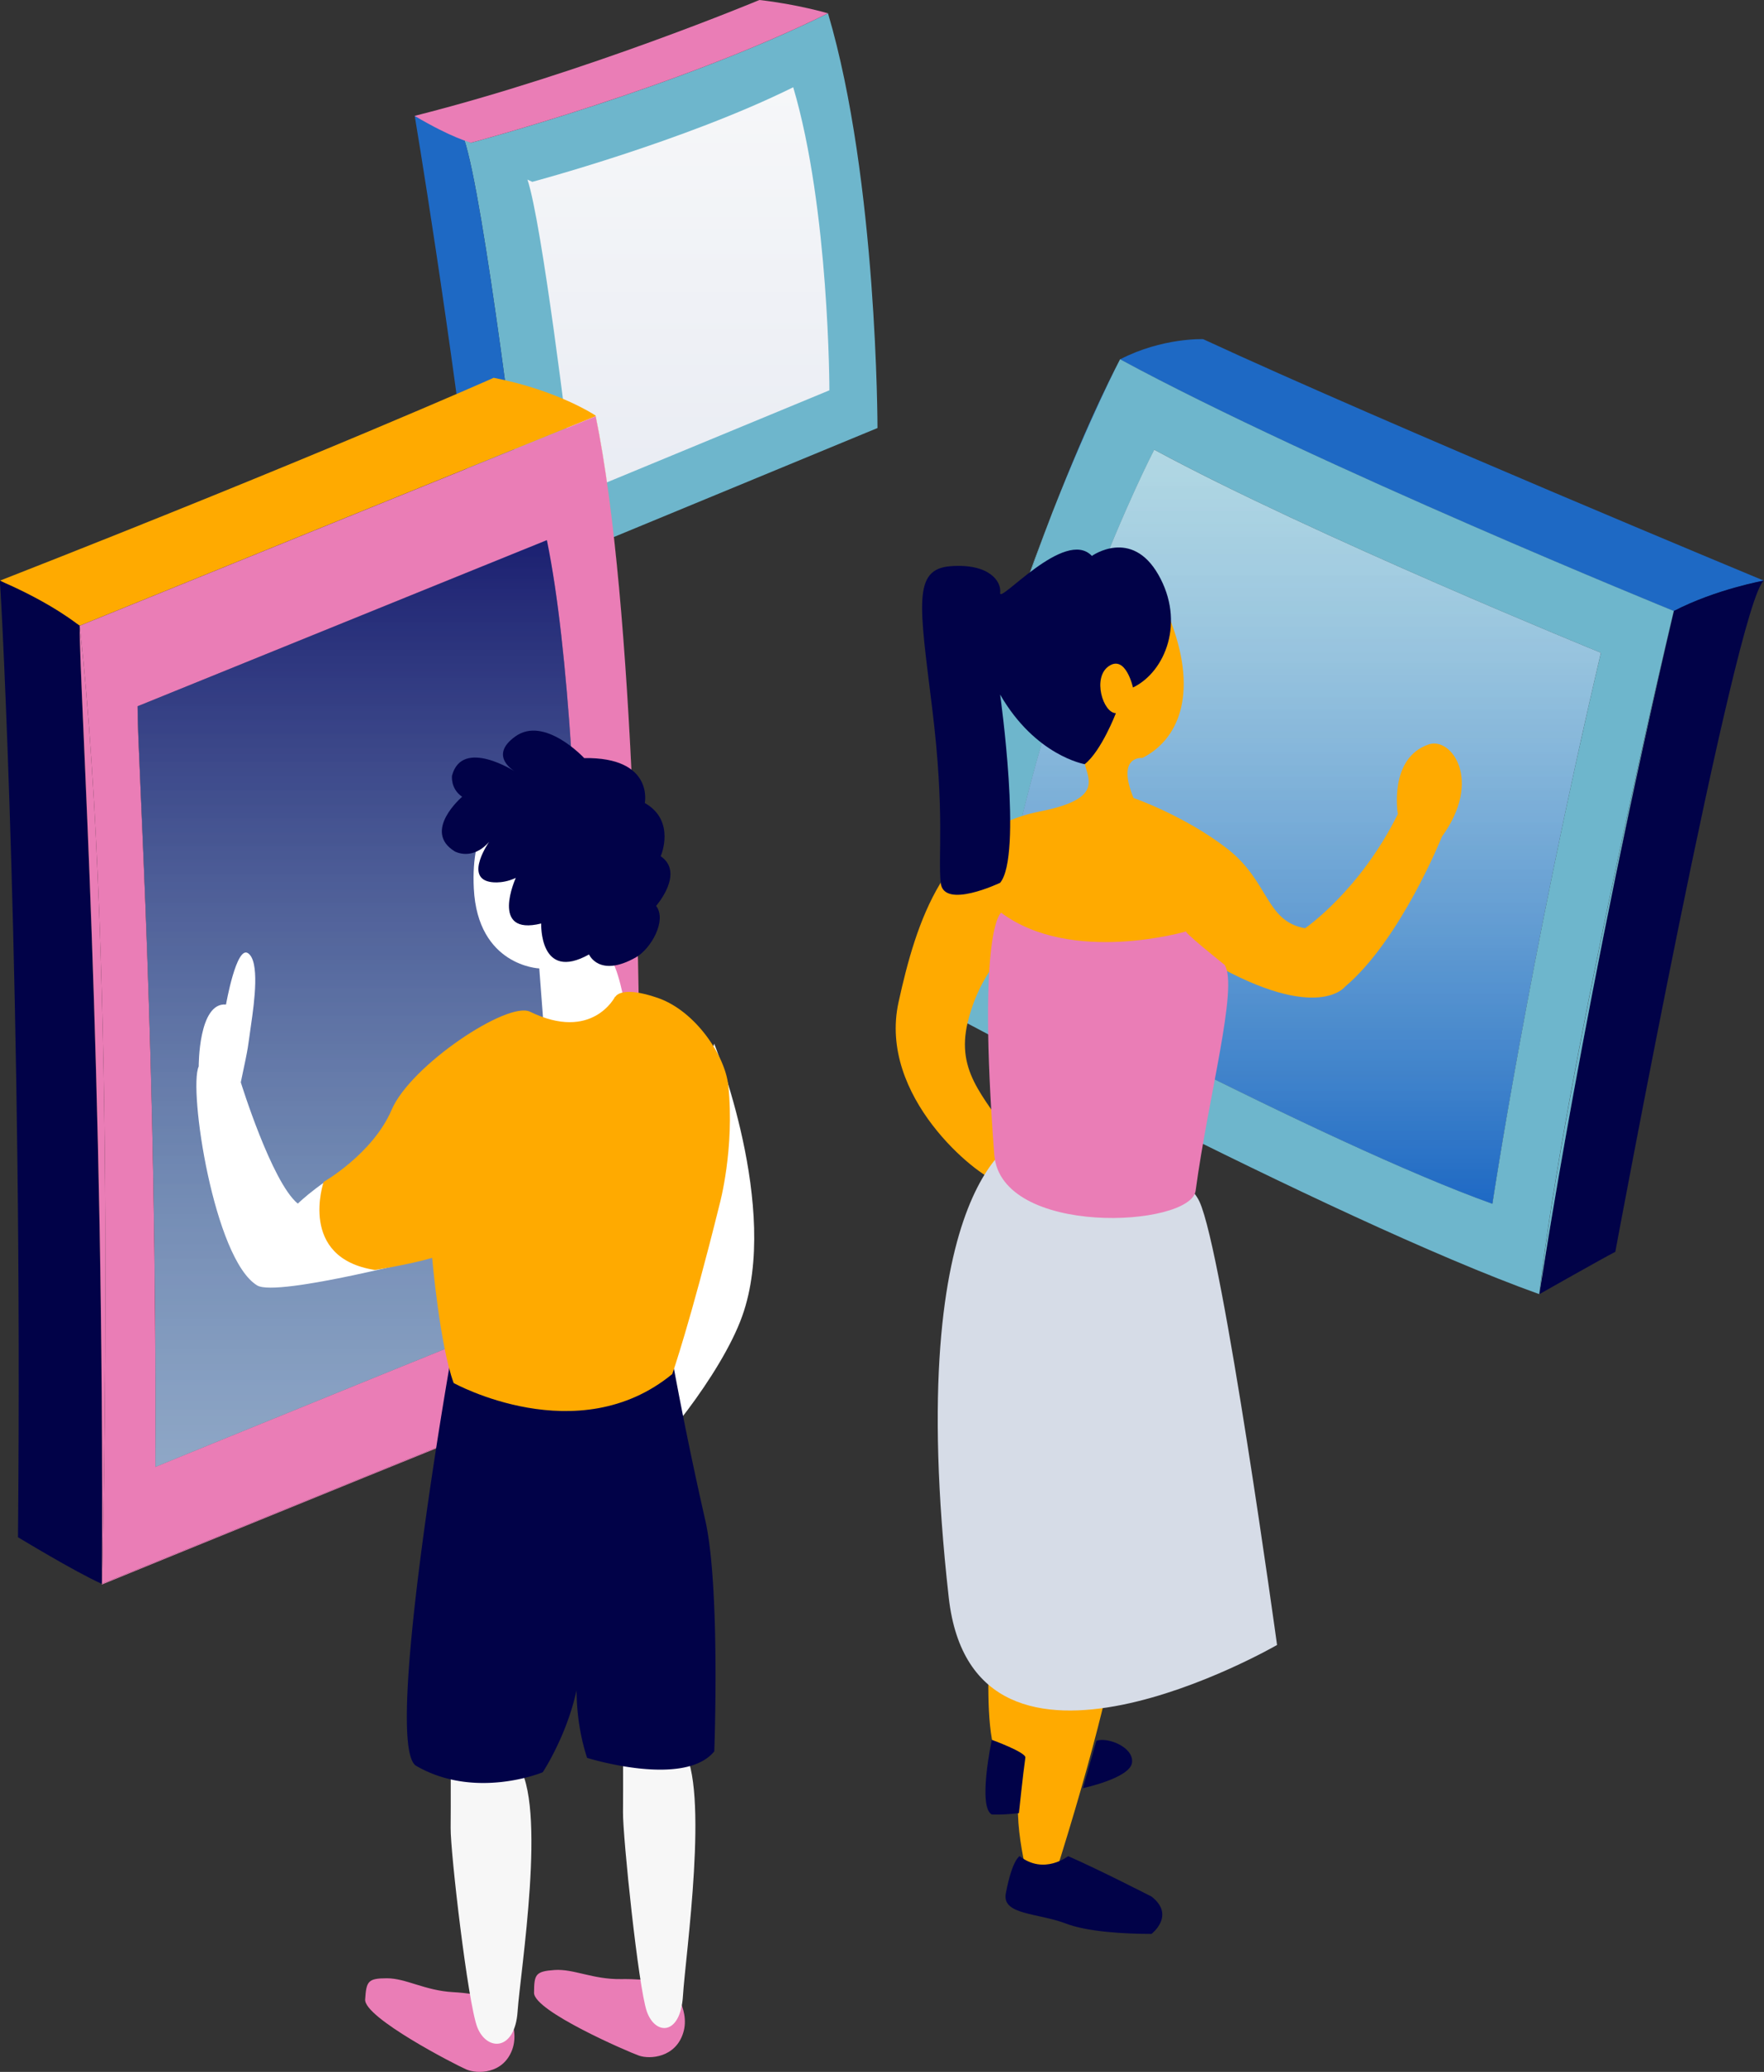
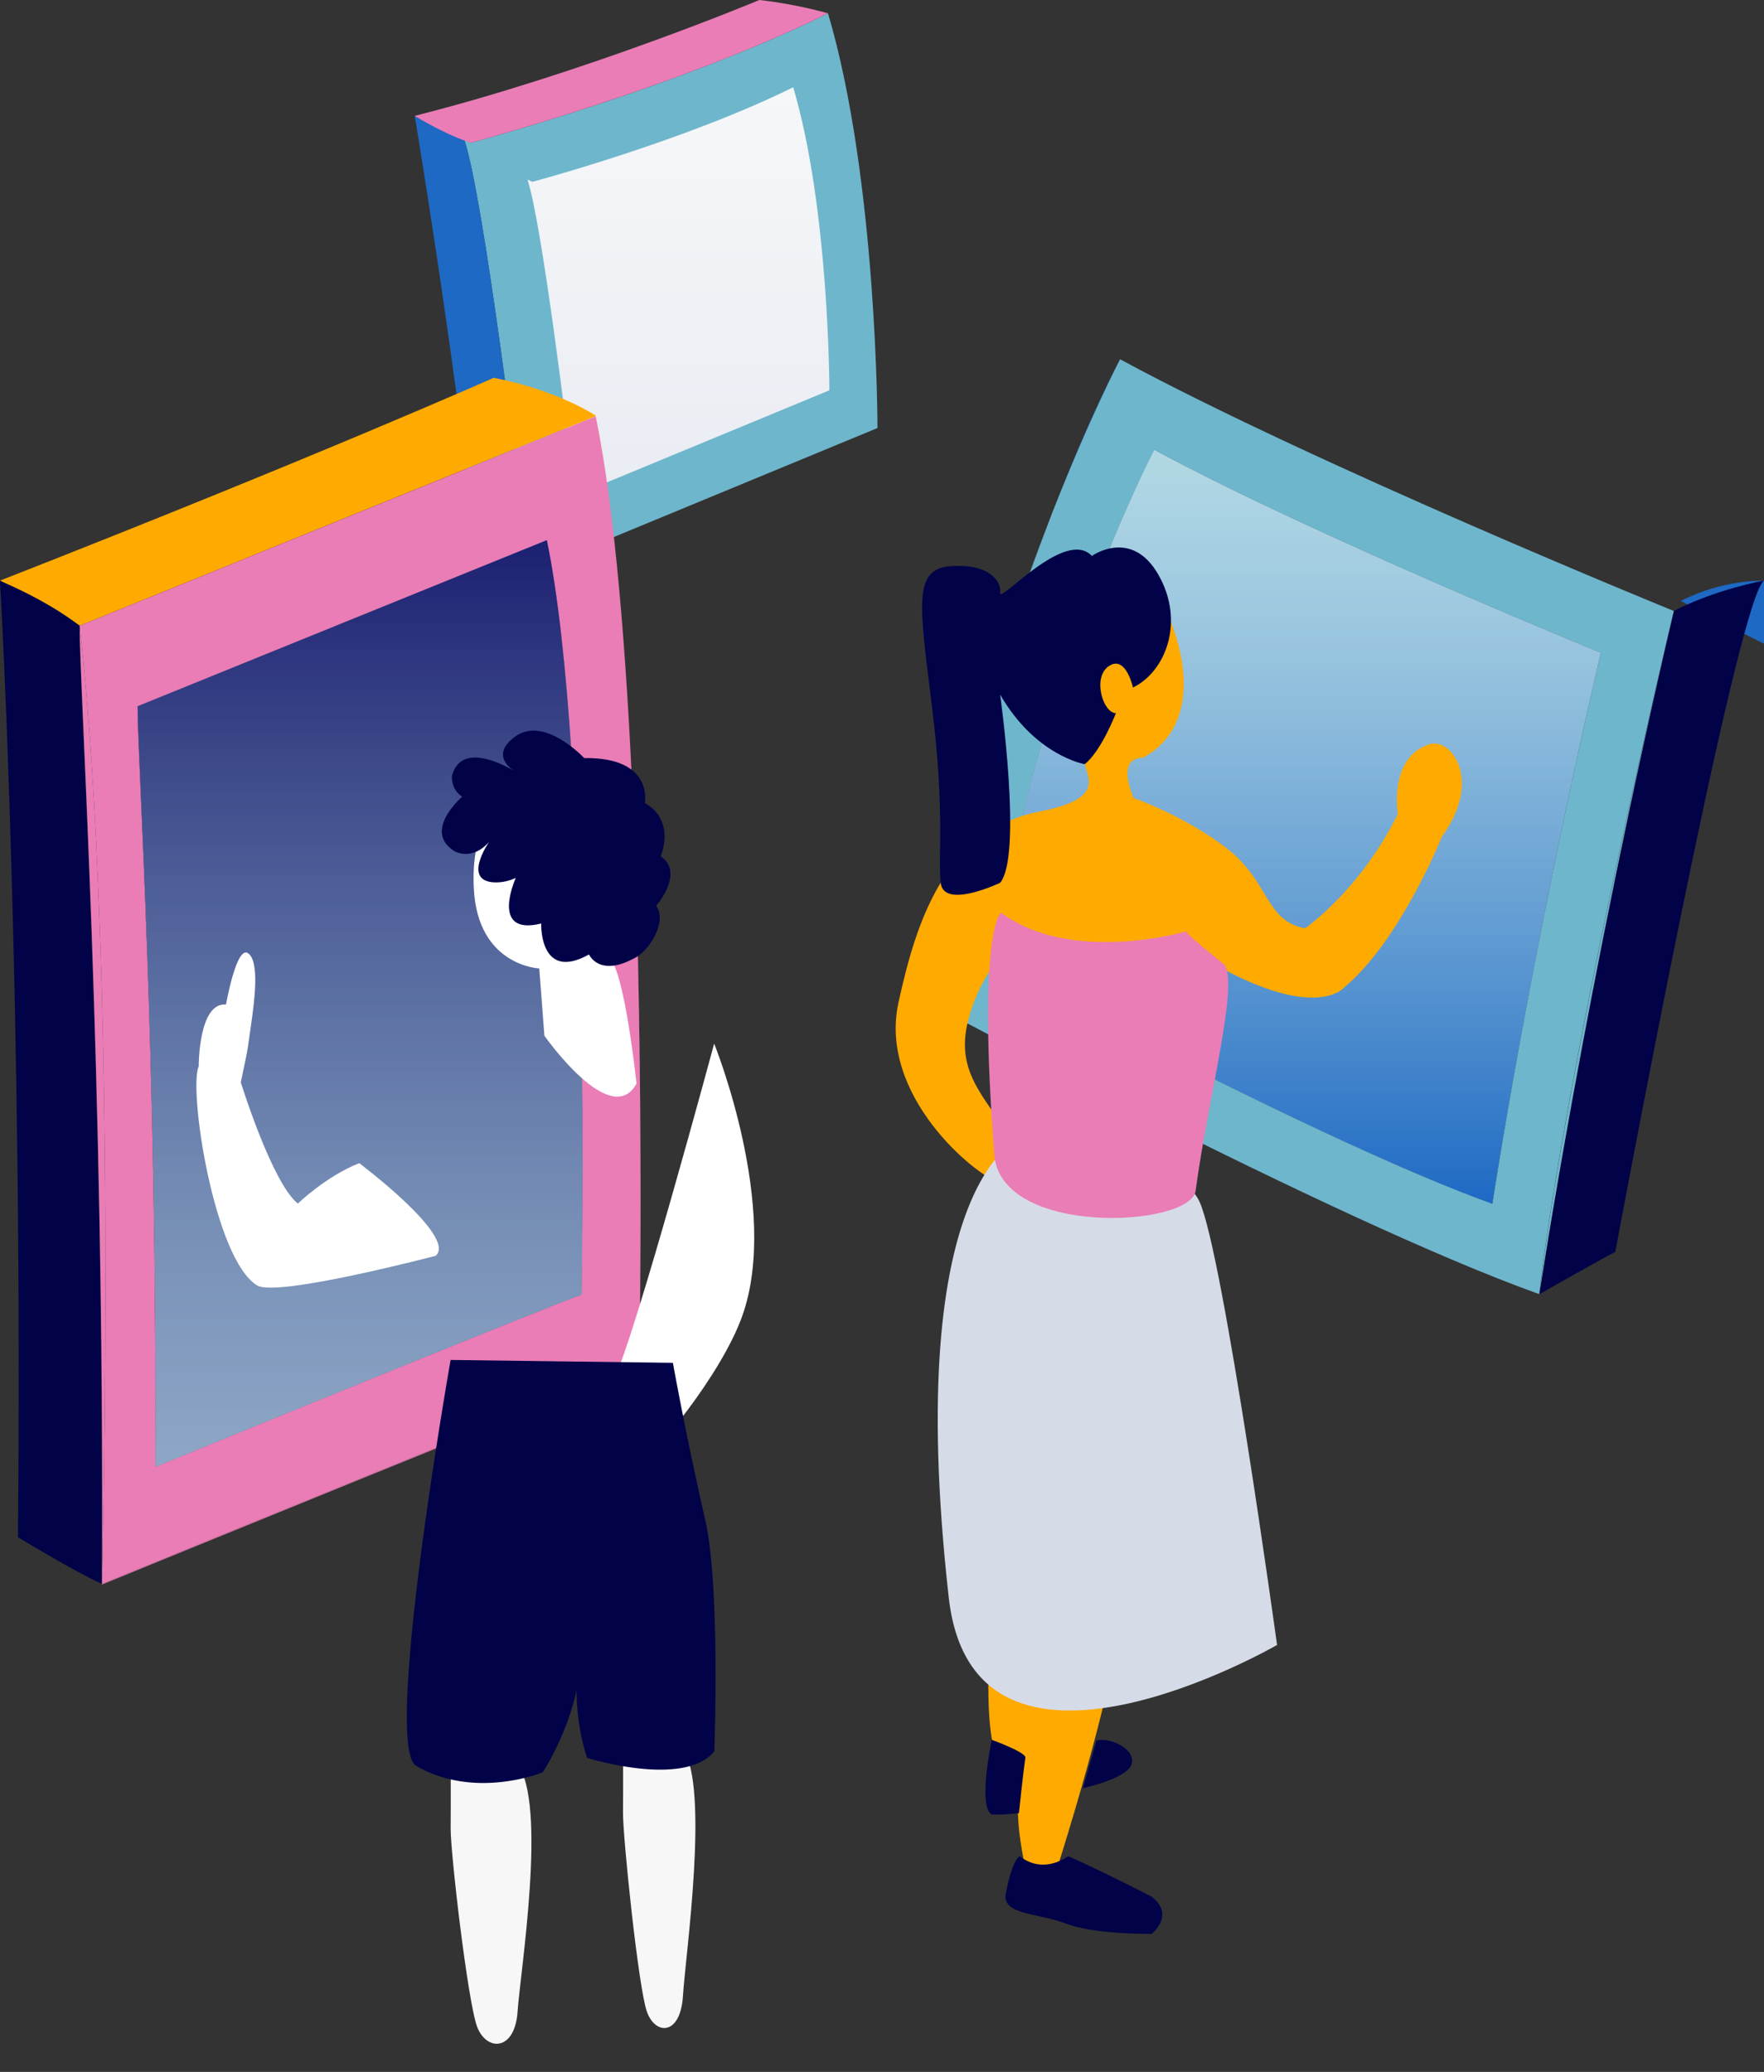
<svg xmlns="http://www.w3.org/2000/svg" width="103" height="121" viewBox="0 0 103 121" fill="none">
  <rect x="0" y="0" width="103" height="121" fill="#333333" stroke="none" />
  <g clip-path="url(#clip0_5490_29077)">
    <path d="M27.105 8.148c1.147 3.432 3.219 20.424 3.792 25.259 5.778-2.386 19.201-7.941 20.34-8.41 0 0 0-14.455-2.89-24.22-8.729 4.328-20.849 7.561-20.849 7.561-.11-.055-.243-.119-.393-.19z" fill="#6EB6CC" />
    <path d="M30.797 10.485c.84 2.505 2.355 14.924 2.771 18.459 4.223-1.744 14.028-5.802 14.86-6.15 0 0 0-10.565-2.112-17.698C39.934 8.258 31.08 10.62 31.08 10.62c-.086-.04-.18-.087-.29-.135h.008z" fill="url(#paint0_linear_5490_29077)" />
    <path d="M29.855 33.7s.55-.23 1.476-.61c-1.908-.991-5.009-2.156-5.009-2.156s2.544 1.79 3.533 2.766z" fill="#6EB6CC" />
    <path d="M32.468 32.613c-.424.175-.808.333-1.138.476.589.301 1.06.594 1.295.824l-.149-1.292-.008-.008zM27.106 8.149c-1.979-.904-2.89-1.38-2.89-1.38s2.089 12.412 3.667 25.91c0 0-.024.213 1.876 1.196.337-.135.714-.293 1.138-.475-.573-4.835-2.645-21.828-3.791-25.26v.009z" fill="#1E69C4" />
    <path d="M27.496 8.338s12.12-3.234 20.85-7.561c0 0-1.806-.531-4.004-.777 0 0-10.134 4.24-20.135 6.768 2.237 1.316 3.171 1.506 3.281 1.57h.008z" fill="#EA7DB6" />
    <path d="M34.776 24.315c2.276 11.088 2.63 33.161 2.621 45.89 0-12.729-.345-34.834-2.621-45.937 0 0-2.199-1.474-5.95-2.204 0 0-10.277 4.573-28.818 11.841l4.655 2.632 30.12-12.23-.008.008z" fill="#FA0" />
    <path d="M5.948 92.492c.15-30.363-1.31-52.055-1.303-55.947 0 0-1.578-1.315-4.655-2.63.087.768 1.35 24.695 1.06 55.859.016.007 3.297 2.005 4.898 2.726v-.008z" fill="#010248" />
    <path d="M37.318 79.825c-1.005.237-31.345 12.657-31.369 12.665v.047S36.313 80.11 37.318 79.872c0 0 .078-3.86.078-9.661 0 5.778-.078 9.622-.078 9.622v-.008z" fill="#EA7DB6" />
    <path d="M4.652 36.544C6.874 56.239 5.987 91.15 5.955 92.49c.024-.007 30.364-12.427 31.37-12.665 0 0 .078-3.844.078-9.621 0-12.729-.346-34.802-2.622-45.89L4.652 36.544zM33.95 75.617c-.793.19-24.885 10.05-24.885 10.05.118-24.102-1.044-41.333-1.036-44.416l23.895-9.7c2.63 12.8 2.026 44.074 2.026 44.074v-.008z" fill="#EA7DB6" />
    <path d="M4.652 36.545c-.007 3.891 1.453 25.584 1.303 55.947.032-1.332.919-36.252-1.303-55.947zm3.385 4.707c-.008 3.09 1.154 20.313 1.036 44.415 0 0 24.092-9.86 24.885-10.05 0 0 .604-31.266-2.025-44.074l-23.896 9.7v.009z" fill="#EA7DB6" />
    <path d="M8.037 41.252c-.008 3.09 1.154 20.313 1.036 44.415 0 0 24.092-9.86 24.885-10.05 0 0 .604-31.266-2.025-44.074l-23.896 9.7v.009z" fill="url(#paint1_linear_5490_29077)" />
-     <path d="M103 33.914S80.95 24.76 70.25 19.806c0 0-2.387-.095-4.852 1.181 11.516 6.23 32.335 14.702 32.335 14.702 2.465-1.276 5.267-1.775 5.267-1.775z" fill="#1E69C4" />
+     <path d="M103 33.914c0 0-2.387-.095-4.852 1.181 11.516 6.23 32.335 14.702 32.335 14.702 2.465-1.276 5.267-1.775 5.267-1.775z" fill="#1E69C4" />
    <path d="M61.451 29.944c2.206-5.603 3.957-8.956 3.957-8.956s-1.696 3.06-3.957 8.956z" fill="#1E69C4" />
    <path d="M97.74 35.682c-5.157 21.945-7.857 39.897-7.857 39.897s3.791-2.148 4.435-2.473c0 0 7.065-38.058 8.682-39.2 0 0-2.802.5-5.267 1.776h.008z" fill="#010248" />
    <path d="M53.695 58.275c2.308-12.522 5.346-22.049 7.756-28.334-2.669 6.785-6.013 16.866-7.756 28.334z" fill="#6EB6CC" />
    <path d="M65.398 20.986s-1.75 3.353-3.957 8.956c-2.402 6.293-5.448 15.812-7.756 28.334 0 0 23.904 12.895 36.19 17.302 1.585-13.759 7.857-39.898 7.857-39.898s-20.818-8.471-32.334-14.7v.007zM87.142 70.3c-9.906-3.55-29.186-13.957-29.186-13.957C60.523 39.454 67.4 26.265 67.4 26.265c9.286 5.025 26.077 11.857 26.077 11.857-4.16 17.697-6.335 32.177-6.335 32.177z" fill="#6EB6CC" />
    <path d="M89.883 75.58s2.692-17.952 7.858-39.898c0 0-6.272 26.138-7.858 39.897zM67.395 26.266s-6.877 13.188-9.444 30.077c0 0 19.28 10.399 29.187 13.957 0 0 2.174-14.48 6.334-32.178 0 0-16.79-6.832-26.077-11.856z" fill="#6EB6CC" />
    <path d="M67.395 26.266s-6.877 13.188-9.444 30.077c0 0 19.28 10.399 29.187 13.957 0 0 2.174-14.48 6.334-32.178 0 0-16.79-6.832-26.077-11.856z" fill="url(#paint2_linear_5490_29077)" />
    <path d="M61.727 34.895s5.142-2.679 6.688 1.53c1.547 4.208.346 6.8-1.71 7.838 0 0-1.547-.166-.519 2.338 0 0 2.991 1.038 5.464 2.956 2.472 1.918 2.23 4.24 4.553 4.653 0 0 3.187-2.172 5.416-6.666 0 0-.557-3.281 1.814-4.073 1.303-.436 3.163 2.076.761 5.389 0 0-2.402 6.015-5.66 8.766 0 0-1.593 2.108-7.716-1.364-2.293-1.3-11.493-1.252-11.493-1.252s-1.884 1.284-2.747 4.399c-.864 3.115.792 4.486 2.575 7.228.863 1.332.266 2.703-.927 2.362-1.193-.341-6.963-4.954-5.762-10.462 1.037-4.732 2.709-10.058 8.235-11.143 4.38-.856 2.402-2.267 2.575-3.392.172-1.126-5.142-2.212-1.547-9.115v.008zm3.797 55.748s1.358 1.886-3.61 17.872c-.644 2.077-1.814 1.776-2.16 0-.533-2.781-.588-5.207 1.35-8.71 0 0 .087 4.074-1.483 4.074s-1.868-2.505-1.907-4.874c-.04-2.37.117-6.555 2.606-7.117 2.488-.563 5.299-2.37 5.204-1.245z" fill="#FA0" />
    <path d="M59.714 66.4s-7.089 2.18-4.317 26.892c1.46 13.014 19.17 2.774 19.17 2.774s-3.149-22.905-4.53-25.893c-1.382-2.988-10.33-3.773-10.33-3.773h.007z" fill="#D6DCE7" />
    <path d="M58.454 53.307s-1.405.84-.4 14.115c.368 4.843 11.476 4.256 11.759 2.116.73-5.452 2.504-11.912 1.695-13.188 0 0-2.676-2.132-2.213-1.965 0 0-6.72 1.989-10.841-1.086v.008z" fill="#EA7DB6" />
    <path d="M63.76 32.463s2.308-1.649 3.878 1.101c1.57 2.75.416 5.667-1.484 6.587 0 0-.416-1.919-1.405-1.253-.989.666-.337 2.75.408 2.75 0 0-.847 2.212-1.82 2.98 0 0-2.874-.483-4.939-4.065 0 0 1.32 9.4 0 10.992 0 0-3.304 1.578-3.47 0-.164-1.577.252-4.073-.494-10.16-.745-6.087-1.154-8.164 1.076-8.33 2.23-.166 2.975.872 2.889 1.561-.087.69 3.799-3.828 5.361-2.155v-.008zm-4.222 75.935s-.432.183-.809 2.18c-.236 1.26 1.876 1.133 3.493 1.752 1.28.491 3.43.61 5.016.61 0 0 1.413-1.086 0-2.18 0 0-3.006-1.545-4.867-2.362 0 0-1.413 1.118-2.833 0zm-1.629-6.785s-.832 3.9 0 4.352c0 0 .628.039 1.586-.08 0 0 .243-2.33.376-3.241.047-.309-1.962-1.039-1.962-1.039v.008zm5.325 2.814s2.764-.587 2.866-1.498c.102-.904-1.437-1.498-2.08-1.268l-.786 2.766z" fill="#010248" />
-     <path d="M39.063 115.833s1.28 1.426.832 2.876c-.447 1.459-1.947 1.562-2.583 1.34-.635-.222-6.138-2.6-6.13-3.67.008-1.07.078-1.252 1.193-1.331 1.115-.079 2.237.555 3.886.531 1.648-.024 2.81.254 2.81.254h-.008zm-9.821.958s1.193 1.506.66 2.925c-.535 1.419-2.042 1.411-2.67 1.141-.628-.269-5.982-3.027-5.911-4.089.07-1.062.157-1.237 1.272-1.237 1.114 0 2.206.714 3.854.809 1.649.095 2.795.451 2.795.451z" fill="#EA7DB6" />
    <path d="M26.313 102.406s.015 2.924 0 4.343c-.016 1.419 1.005 10.216 1.554 11.635.55 1.418 2.198 1.418 2.355-.912.157-2.33 1.75-12.166-.024-14.472 0 0-1.703-2.98-3.509-1.387m9.688-.125s.016 2.924 0 4.343.895 10.216 1.39 11.635c.494 1.418 1.97 1.418 2.111-.912.142-2.33 1.57-12.166-.015-14.472 0 0-1.531-2.98-3.148-1.387" fill="#F7F7F7" />
    <path d="M33.506 46.245s-6.201-1.633-5.84 5.643c.227 4.533 3.822 4.668 3.822 4.668l.299 3.93s3.878 5.533 5.377 2.799c0 0-.667-6.444-1.57-7.355-.903-.912 4.231-8.053-2.088-9.693v.008z" fill="#fff" />
    <path d="M34.111 44.272s-2.316-2.497-4.027-1.26c-1.61 1.157 0 2.052 0 2.052s-3.093-1.997-3.69.23c0 0-.11.753.59 1.237 0 0-2.356 2.013-.425 3.194 0 0 1.013.57 2.002-.563 0 0-1.413 2.021 0 2.33 0 0 .683.182 1.555-.222 0 0-1.555 3.416 1.483 2.663 0 0-.118 3.432 2.795 1.807 0 0 .589 1.387 2.74.167.855-.484 1.828-2.14 1.177-3.004 0 0 1.688-1.926.267-2.9 0 0 .91-2.062-.927-3.108 0 0 .542-2.687-3.548-2.623h.008z" fill="#010248" />
    <path d="M43.34 76.854c-1.232 3.471-5.283 8.322-5.91 8.449-.629.126-2.787-2.434-1.586-4.756 1.2-2.322 5.856-19.6 5.856-19.6s3.886 9.606 1.64 15.907z" fill="#fff" />
    <path d="M26.313 79.414s-3.98 22.572-2.01 23.713c3.47 2.006 7.387.373 7.387.373s2.34-3.527 2.214-7.268c-.047-.103-.706 3.13.377 6.428 0 0 5.66 1.775 7.426-.381 0 0 .361-9.574-.526-13.497a224.887 224.887 0 01-1.892-9.194l-12.976-.166v-.008z" fill="#010248" />
    <path d="M25.45 73.335s-9.27 2.44-10.432 1.735c-2.527-1.53-4.027-11.476-3.415-12.792 0 0-.023-3.756 1.594-3.614 0 0 .605-3.463 1.287-2.996.683.468.377 2.798.173 4.193-.204 1.395-.094.99-.597 3.345 0 0 1.806 5.84 3.329 7.085 0 0 1.648-1.6 3.587-2.362 0 0 5.7 4.272 4.475 5.398v.008z" fill="#fff" />
-     <path d="M35.916 58.204s-1.326 2.655-4.969.88c-1.303-.634-6.963 3.123-8.077 5.722-1.1 2.576-3.972 4.217-3.972 4.217s-1.523 4.438 2.99 5.143c0 0 1.94-.3 3.345-.705 0 0 .447 5.112 1.256 7.307 0 0 7.245 4.01 12.764-.523 0 0 1.044-2.972 2.77-9.938 0 0 .88-3.218.503-6.904-.18-1.76-1.923-4.359-4.105-5.12-2.183-.76-2.489-.07-2.489-.07l-.016-.009z" fill="#FA0" />
  </g>
  <defs>
    <linearGradient id="paint0_linear_5490_29077" x1="39.608" y1="5.096" x2="39.608" y2="28.944" gradientUnits="userSpaceOnUse">
      <stop stop-color="#F6F7F9" />
      <stop offset="1" stop-color="#E9ECF3" />
    </linearGradient>
    <linearGradient id="paint1_linear_5490_29077" x1="21.021" y1="31.551" x2="21.021" y2="85.667" gradientUnits="userSpaceOnUse">
      <stop stop-color="#1B2071" />
      <stop offset=".09" stop-color="#232E79" stop-opacity=".97" />
      <stop offset=".71" stop-color="#588FB4" stop-opacity=".81" />
      <stop offset="1" stop-color="#6EB6CC" stop-opacity=".74" />
    </linearGradient>
    <linearGradient id="paint2_linear_5490_29077" x1="75.716" y1="70.3" x2="75.716" y2="26.266" gradientUnits="userSpaceOnUse">
      <stop stop-color="#1E69C4" />
      <stop offset=".2" stop-color="#4384CC" stop-opacity=".94" />
      <stop offset=".74" stop-color="#A3C8E3" stop-opacity=".8" />
      <stop offset="1" stop-color="#C9E4EC" stop-opacity=".74" />
    </linearGradient>
    <clipPath id="clip0_5490_29077">
      <path fill="#fff" d="M0 0h103v121H0z" />
    </clipPath>
  </defs>
</svg>